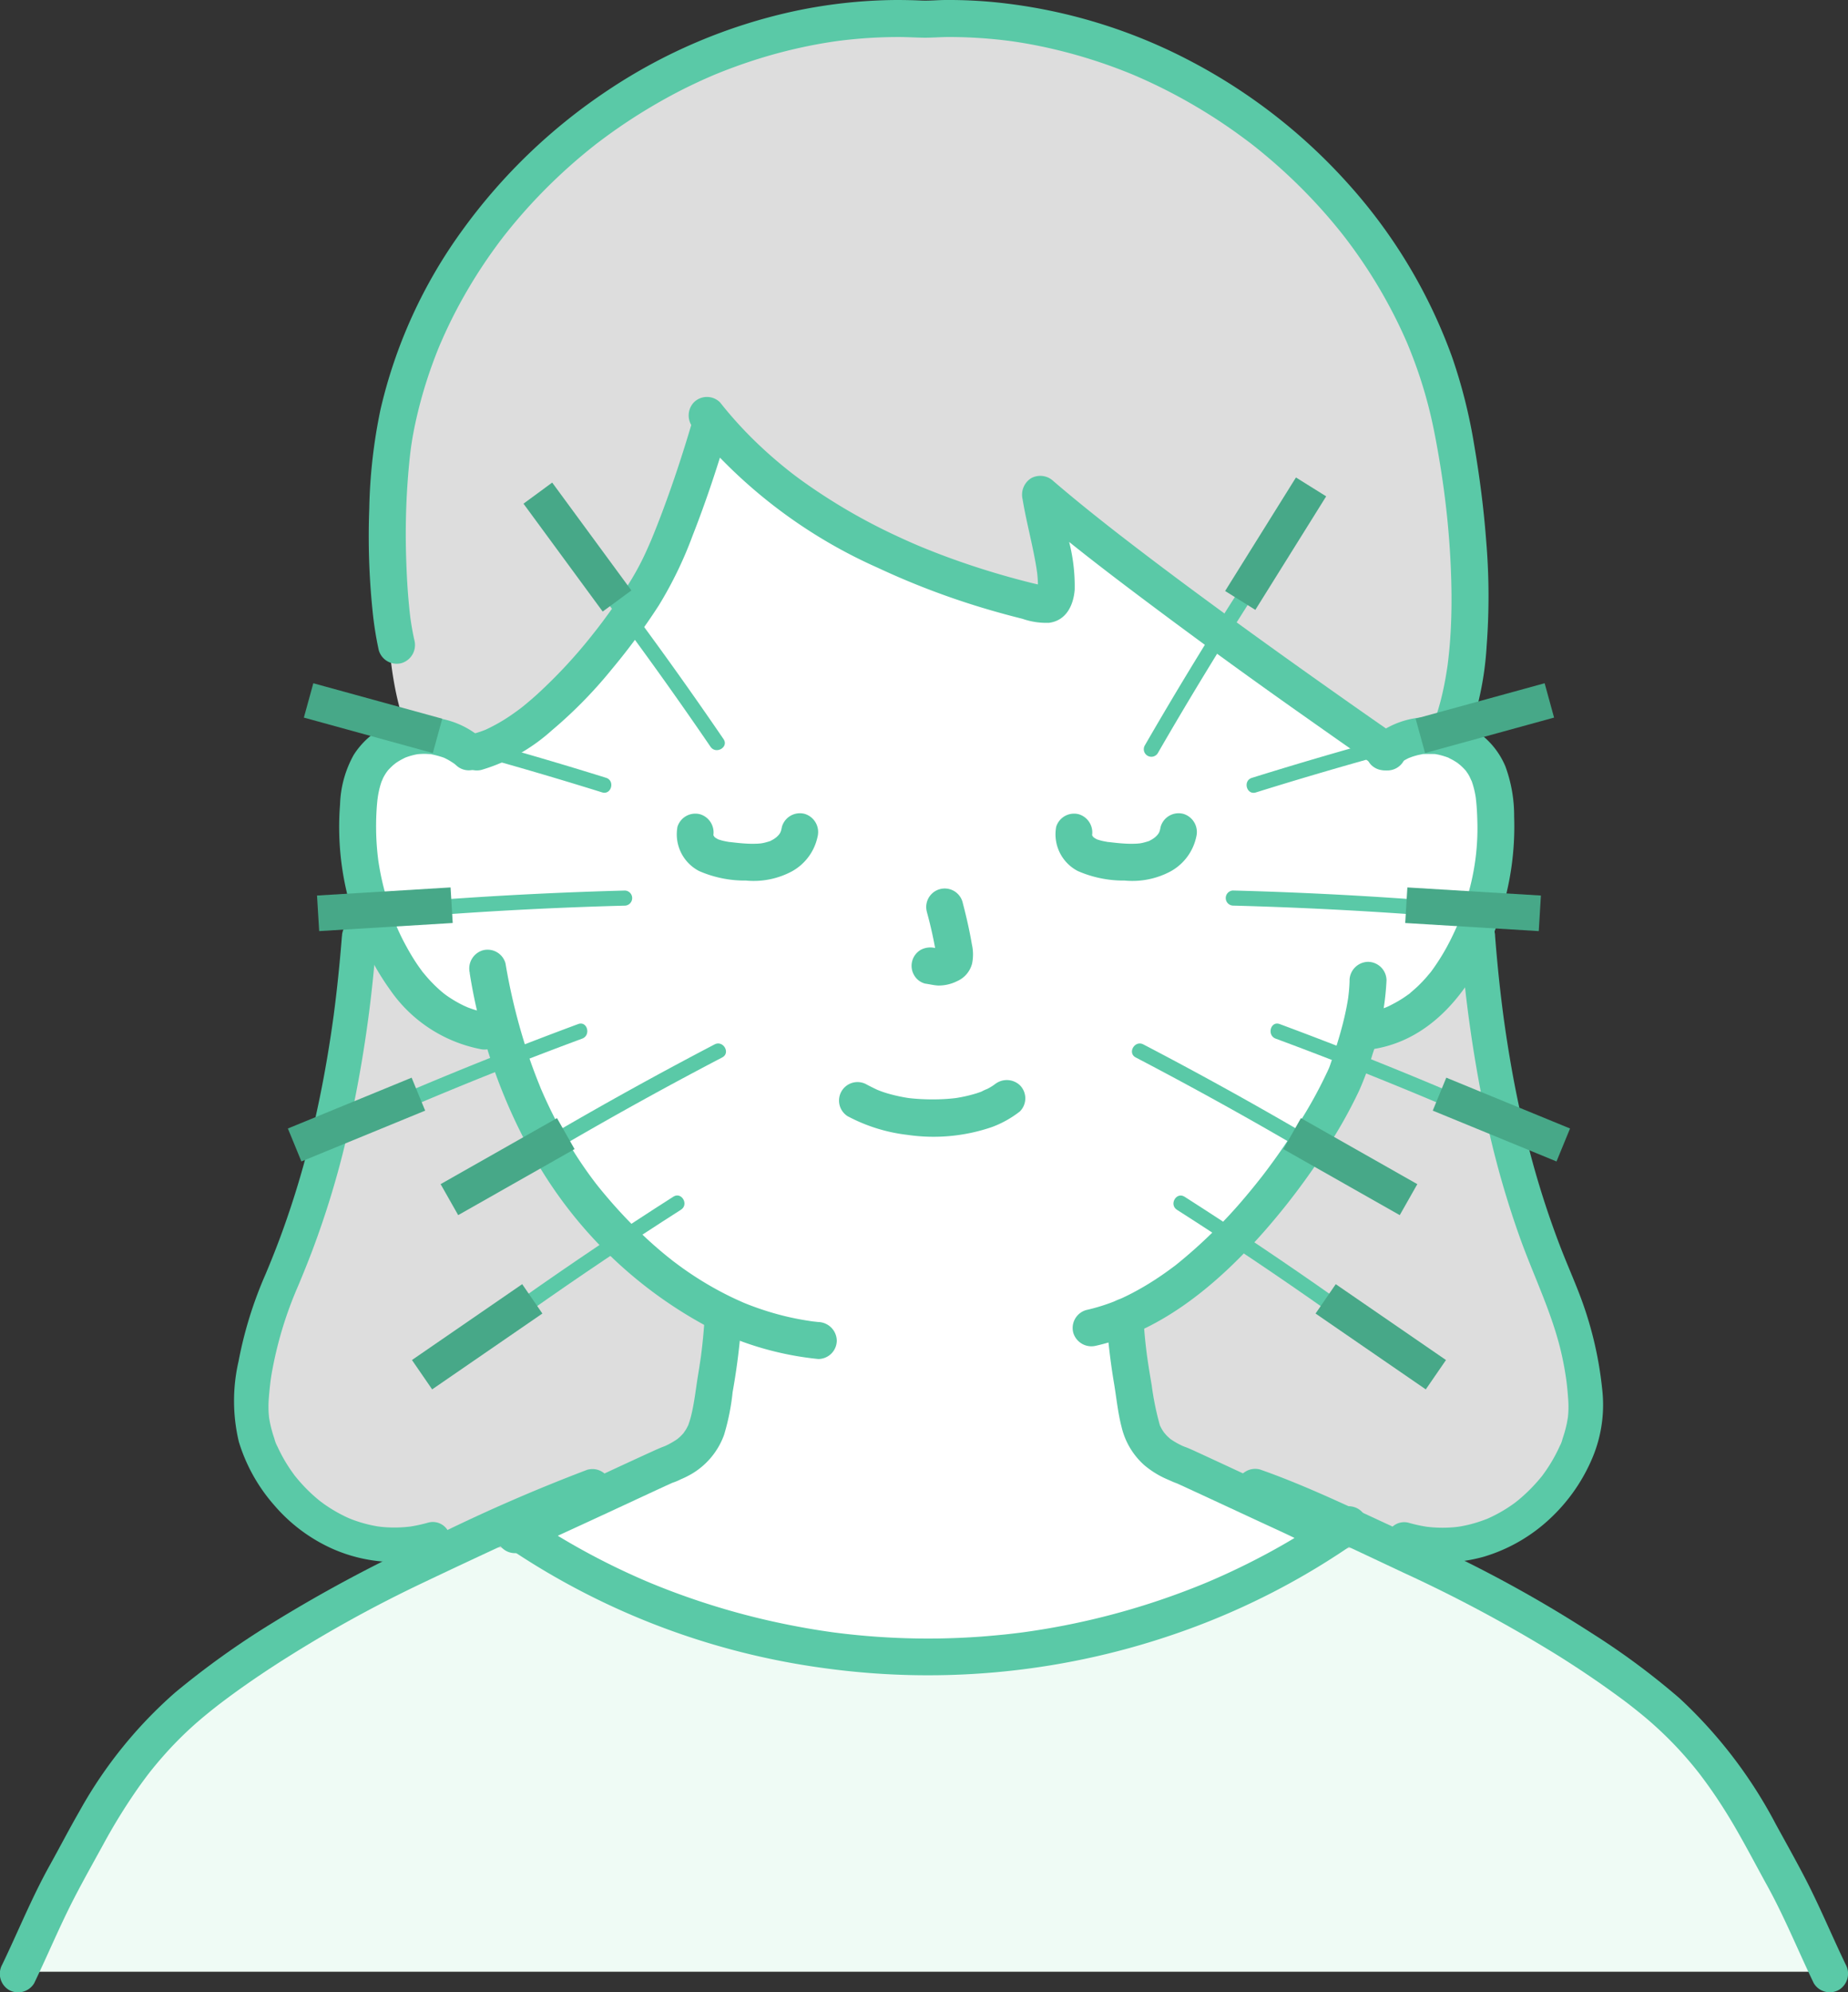
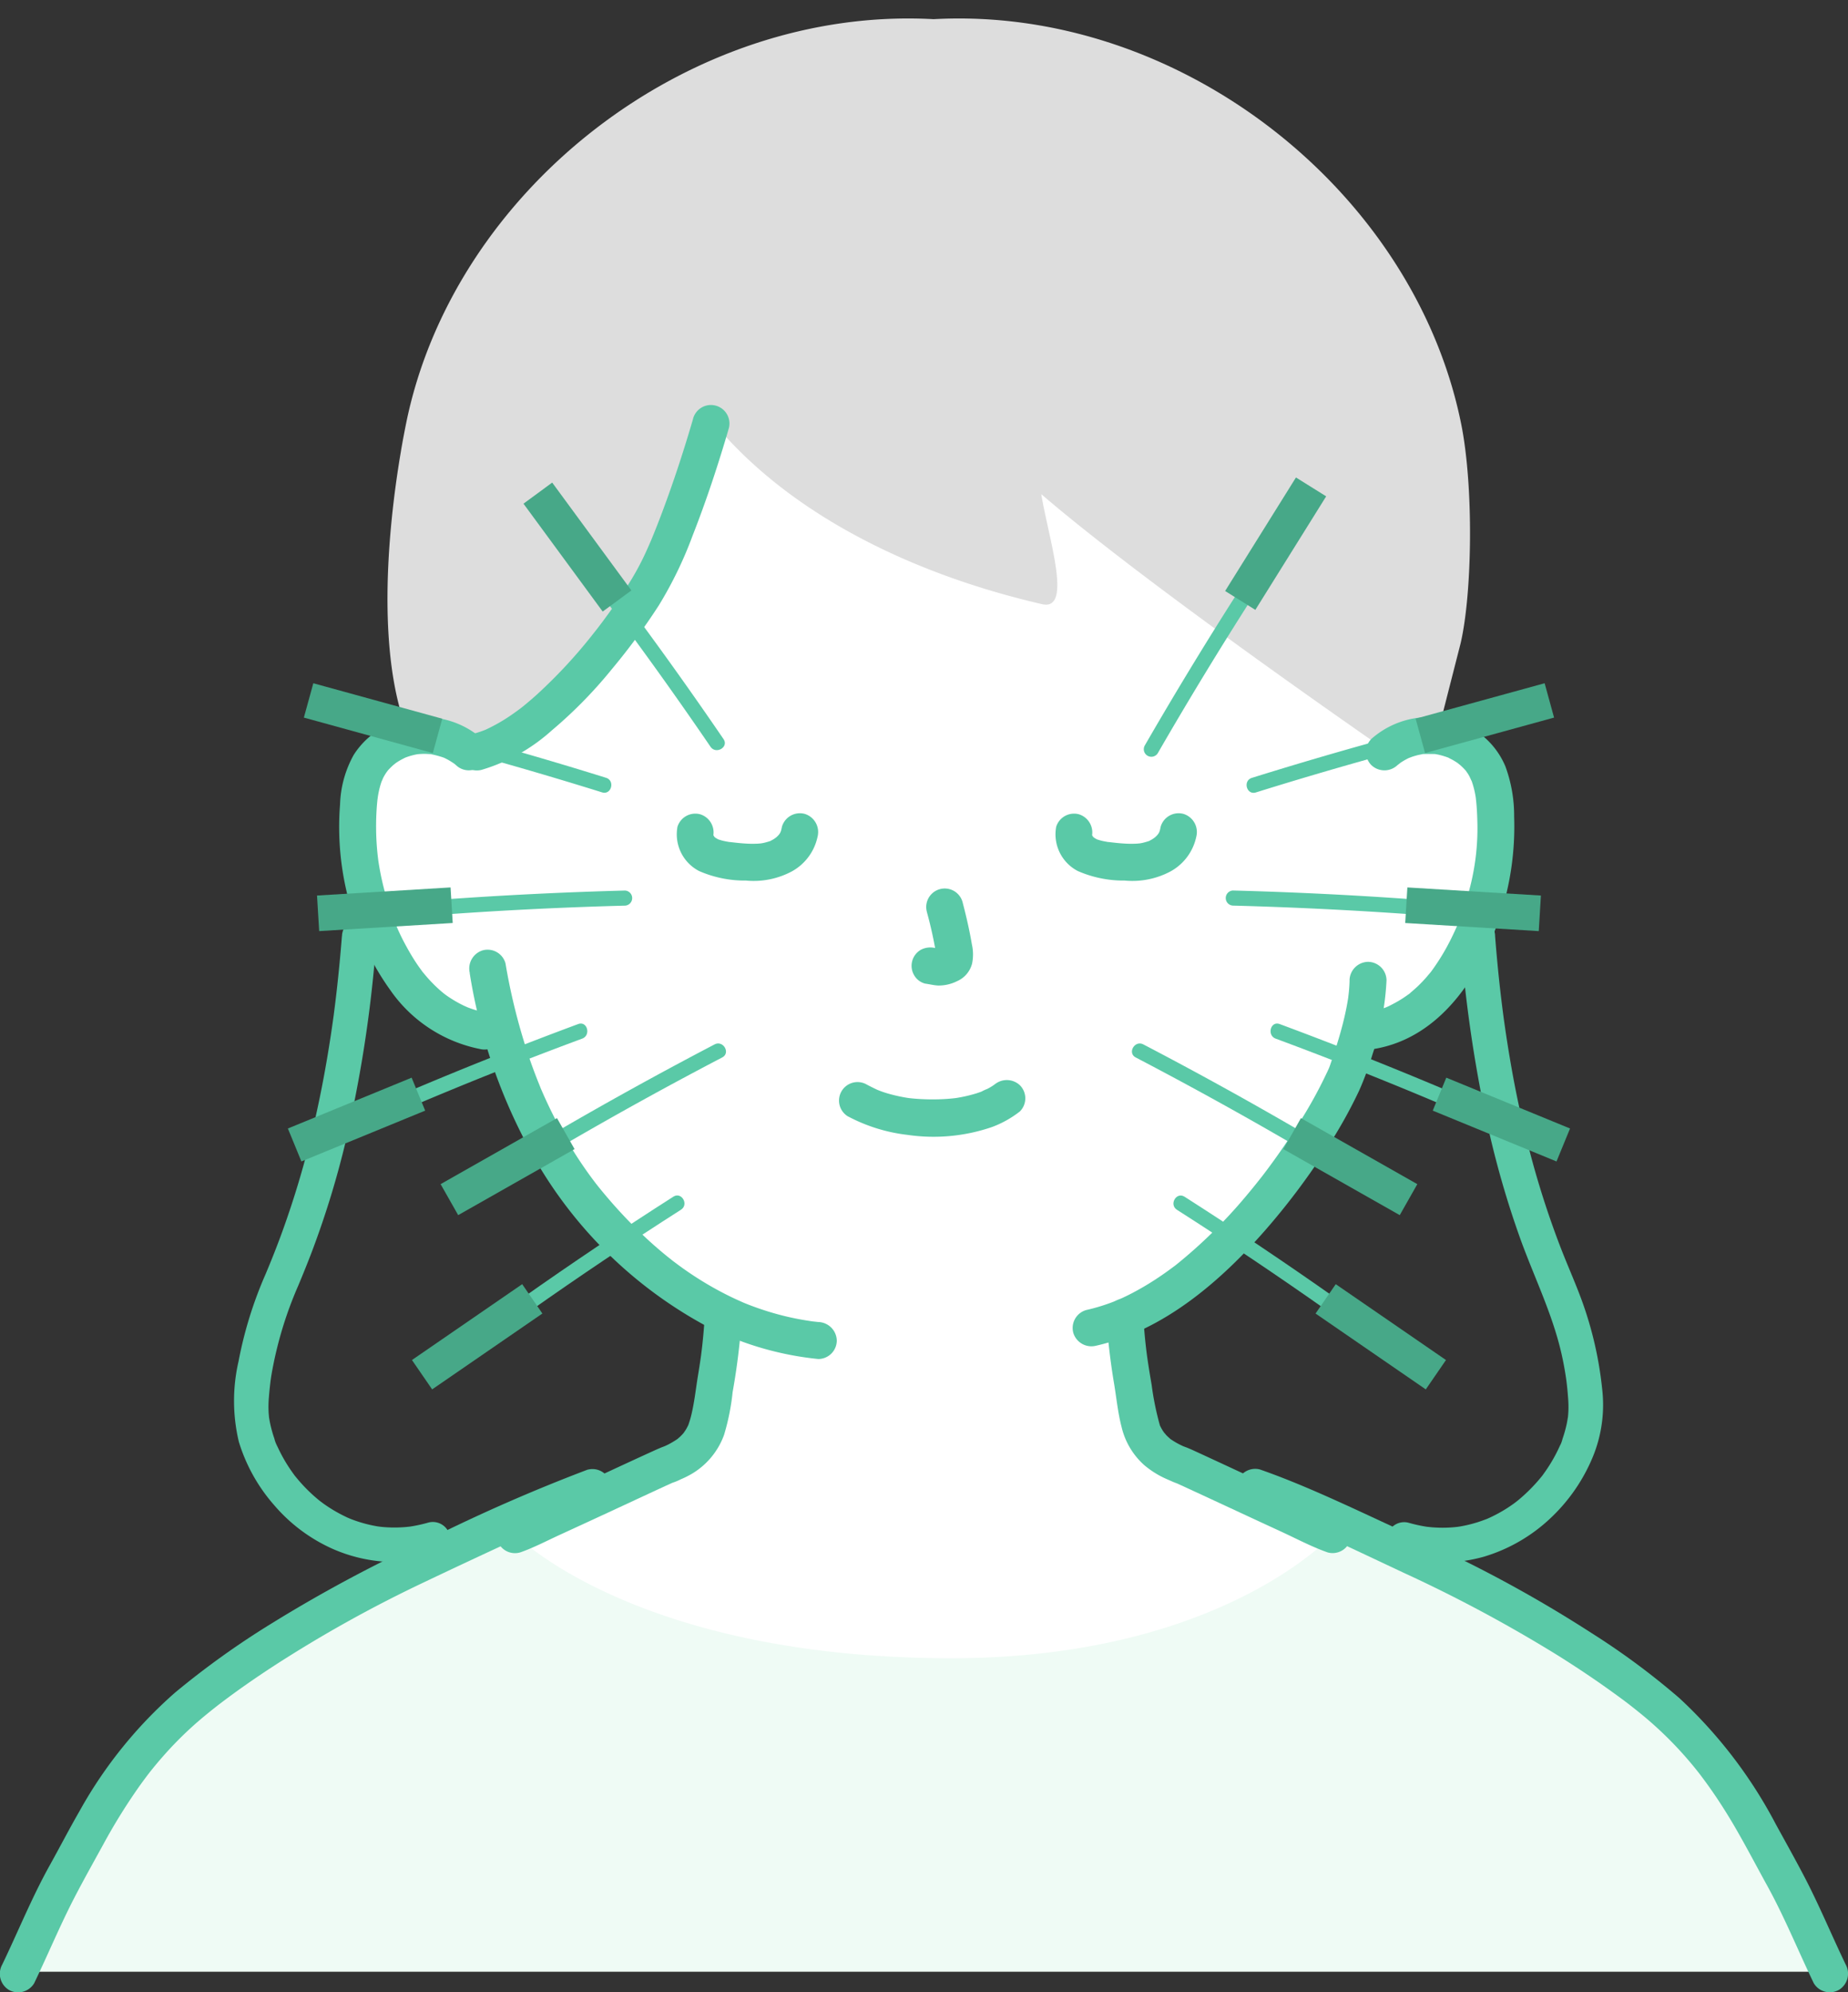
<svg xmlns="http://www.w3.org/2000/svg" id="グループ_1766" data-name="グループ 1766" width="153" height="164.901" viewBox="0 0 153 164.901">
  <rect x="0" y="0" width="153" height="164.901" fill="#333333" stroke="none" />
  <defs>
    <clipPath id="clip-path">
      <rect id="長方形_1309" data-name="長方形 1309" width="153" height="164.901" fill="none" />
    </clipPath>
  </defs>
  <g id="グループ_1765" data-name="グループ 1765" clip-path="url(#clip-path)">
    <path id="パス_1369" data-name="パス 1369" d="M6.083,399.227c1.388-2.873,2.569-5.847,4.165-8.619,1.412-2.453,4.015-8.337,9.315-13.037,2.808-2.49,9.708-7.536,20.225-12.433,1.9-.883,4.032-1.907,6.189-2.9l.1.069a60.878,60.878,0,0,0,69.48-.029l.069-.049c2.168.993,4.313,2.022,6.217,2.908,10.517,4.9,17.417,9.944,20.225,12.433,5.3,4.7,7.9,10.584,9.315,13.037,1.6,2.771,2.776,5.746,4.165,8.619" transform="translate(-3.964 -236.031)" fill="#effbf5" />
-     <path id="パス_1370" data-name="パス 1370" d="M161.213,181.836c1.229,15.753,4.705,24.39,6.486,28.637a28.916,28.916,0,0,1,2.46,9.759c.434,5.9-6.406,14.013-15.034,11.534,0,0-28.77,4.833-39.524,4.354s-40.9-4.354-40.9-4.354c-8.627,2.479-15.468-5.636-15.034-11.534a28.916,28.916,0,0,1,2.46-9.759c1.781-4.247,5.258-12.884,6.486-28.637,0,0,9.148-15.28,16.217-16.623s33.046-7.2,51.272-4.233c11.027,1.8,25.1,20.856,25.1,20.856" transform="translate(-38.87 -104.355)" fill="#ddd" />
    <path id="パス_1371" data-name="パス 1371" d="M335.661,219.7a112.664,112.664,0,0,0,2.193,15.334,77.172,77.172,0,0,0,2.8,9.777c1.138,3.138,2.63,6.146,3.378,9.415q.212.928.356,1.869c.012.078.057.392.049.329-.021-.156.019.155.023.186q.014.114.027.229.062.548.1,1.1a8.522,8.522,0,0,1,.015,1.222c-.006.091-.014.181-.022.271,0,.045-.012.091-.015.136-.013.194.05-.3.016-.11s-.065.4-.107.6a10.494,10.494,0,0,1-.349,1.246,2.44,2.44,0,0,1-.227.6s.118-.263.048-.115c-.022.045-.04.092-.061.137q-.072.16-.149.319a12.7,12.7,0,0,1-.671,1.208q-.166.265-.345.522c-.07.1-.143.2-.214.3-.193.268.089-.1-.063.086a13.877,13.877,0,0,1-1.991,2.024c-.04.033-.3.236-.152.124s-.146.107-.2.148q-.288.207-.588.4a12.091,12.091,0,0,1-1.3.718c-.1.047-.2.093-.3.138-.237.107.224-.083-.117.046-.226.085-.453.168-.684.241a10.943,10.943,0,0,1-1.484.36c-.054.009-.395.056-.206.033s-.156.015-.211.02q-.409.039-.819.046-.388.007-.777-.014-.182-.009-.363-.025c-.1-.008-.539-.062-.229-.018a12.388,12.388,0,0,1-1.626-.348,1.441,1.441,0,1,0-.766,2.779,12.745,12.745,0,0,0,6.978.028,13.77,13.77,0,0,0,5.538-3.206,14.63,14.63,0,0,0,3.5-5.089,11.325,11.325,0,0,0,.759-5.606,30.57,30.57,0,0,0-1.945-8c-.483-1.242-1.02-2.463-1.5-3.707a74.628,74.628,0,0,1-2.86-9.158q-.79-3.229-1.339-6.51-.163-.959-.308-1.921-.069-.463-.135-.926-.031-.217-.061-.434c-.01-.073-.02-.146-.03-.219.031.231-.012-.092-.017-.133q-.274-2.093-.473-4.2-.107-1.122-.194-2.245a1.441,1.441,0,0,0-2.882,0" transform="translate(-214.76 -142.215)" fill="#5ac9a7" />
    <path id="パス_1372" data-name="パス 1372" d="M64.544,219.7q-.173,2.2-.418,4.391-.116,1.025-.25,2.049c0,.032-.045.337-.023.177.019-.141-.014.1-.014.1-.02.145-.04.29-.061.435q-.075.535-.156,1.068c-.348,2.3-.771,4.593-1.284,6.864a76.453,76.453,0,0,1-2.879,9.777c-.388,1.046-.8,2.081-1.233,3.109a33.368,33.368,0,0,0-2.24,7.217,14.593,14.593,0,0,0,.025,6.664,14.228,14.228,0,0,0,2.925,5.243,13.729,13.729,0,0,0,4.882,3.635,12.852,12.852,0,0,0,8.636.588,1.441,1.441,0,0,0-.766-2.779,12.449,12.449,0,0,1-1.626.348c.326-.046-.09.005-.168.012q-.182.017-.364.027-.418.025-.837.017-.381-.007-.761-.04c-.116-.01-.231-.026-.346-.036.3.027-.006,0-.129-.023a10.952,10.952,0,0,1-1.483-.36q-.319-.1-.632-.221c-.069-.027-.138-.056-.207-.082.01,0,.237.107.089.038-.117-.055-.236-.1-.353-.16a12.032,12.032,0,0,1-1.3-.718q-.277-.176-.544-.366c-.1-.074-.2-.151-.307-.226.232.169,0,0-.092-.077a13.237,13.237,0,0,1-1.074-.984c-.324-.331-.626-.68-.917-1.04-.173-.214.129.179-.032-.043-.072-.1-.145-.2-.215-.3q-.195-.277-.376-.564a12.765,12.765,0,0,1-.671-1.208q-.066-.136-.129-.273c-.052-.113-.234-.347-.033-.068a2.484,2.484,0,0,1-.227-.6,10.422,10.422,0,0,1-.349-1.246c-.039-.182-.07-.366-.1-.55-.042-.255.03.313,0-.026-.009-.105-.02-.21-.027-.316a8.926,8.926,0,0,1,.021-1.3q.038-.471.09-.94c.02-.178.04-.355.064-.533-.026.2.033-.221.043-.287a31.883,31.883,0,0,1,2.222-7.444c.41-.979.809-1.962,1.184-2.955a75.225,75.225,0,0,0,2.8-9.191,106.784,106.784,0,0,0,2.343-14.642q.1-1.081.187-2.164a1.448,1.448,0,0,0-1.441-1.441,1.477,1.477,0,0,0-1.441,1.441" transform="translate(-36.236 -142.215)" fill="#5ac9a7" />
    <path id="パス_1373" data-name="パス 1373" d="M165.721,184.83c-.705-.241-12.266-5.649-12.506-5.736-3.653-1.318-3.511-3.669-3.97-6.294a50.76,50.76,0,0,1-.733-5.982C158,162.786,165.65,150,166.98,146.387c.2-.607.607-1.748.969-3.1.487-.086.761-.128.761-.128a9.522,9.522,0,0,0,4.427-2,14.358,14.358,0,0,0,3.713-4.874,22.592,22.592,0,0,0,2.3-11.976,7.54,7.54,0,0,0-.789-3.033,5.332,5.332,0,0,0-3.834-2.549,5.648,5.648,0,0,0-4.519,1.322s3.238-31.327-38.729-31.327c-39.462,0-37.062,31.327-37.062,31.327a5.647,5.647,0,0,0-4.519-1.322,5.332,5.332,0,0,0-3.834,2.549,7.534,7.534,0,0,0-.789,3.033,22.6,22.6,0,0,0,2.3,11.976,14.363,14.363,0,0,0,3.713,4.874,9.522,9.522,0,0,0,4.427,2l1.443.22a38.417,38.417,0,0,0,7.323,14.295,33.079,33.079,0,0,0,10.984,8.881,49.634,49.634,0,0,1-.748,6.244c-.461,2.629-.316,4.978-3.971,6.3-.242.087-11.8,5.494-12.5,5.734,0,0,9.972,10.227,36.1,10.227,22.341,0,31.57-10.226,31.57-10.226" transform="translate(-55.384 -57.813)" fill="#fff" />
    <path id="パス_1374" data-name="パス 1374" d="M93.193,40.179c.143-.833.289-1.6.431-2.3,3.927-19.258,23.324-34.545,43.665-33.428,20.341-1.117,39.738,14.17,43.665,33.428,1.064,5.194.936,14.081-.031,18.227,0,0-.974,3.815-1.948,7.628a5.6,5.6,0,0,0-4.033,1.366c-8.04-5.577-21.676-15.264-28.737-21.336.581,3.6,2.645,9.734.045,9.1C135.4,50.358,124.994,45.289,118.7,37.382c-1.326,4.668-3.517,10.976-5.126,13.733C111.3,55.015,104.7,63.791,99.151,65.1a5.647,5.647,0,0,0-4.519-1.322,5.521,5.521,0,0,0-.7.154c-2.827-6.546-1.874-17.118-.736-23.756" transform="translate(-59.995 -2.864)" fill="#ddd" />
-     <path id="パス_1375" data-name="パス 1375" d="M91.416,53c-.111-.483-.2-.97-.276-1.46-.018-.115-.034-.23-.051-.346-.041-.278,0,.081.013.1a.909.909,0,0,1-.027-.208q-.057-.459-.1-.92c-.131-1.309-.2-2.624-.242-3.94a61.064,61.064,0,0,1,.291-8.3q.026-.237.054-.473c.007-.055.069-.541.039-.316s.036-.249.044-.3q.037-.246.077-.49c.1-.593.219-1.181.353-1.766a37.386,37.386,0,0,1,1.088-3.811q.317-.922.68-1.828c.061-.151.123-.3.185-.452.085-.209-.1.235-.012.029l.1-.224q.206-.476.425-.946.825-1.772,1.82-3.458,1.011-1.716,2.182-3.331.288-.4.586-.789l.112-.147c-.188.249-.054.07-.014.018q.19-.242.381-.482.617-.769,1.267-1.509a45.076,45.076,0,0,1,5.817-5.53c.113-.09.227-.179.341-.268.177-.14-.2.148-.016.012l.2-.15q.42-.318.848-.627.805-.581,1.635-1.126Q110.9,8.859,112.677,7.9q.9-.484,1.829-.926.42-.2.845-.393.226-.1.454-.2c.1-.044.584-.25.262-.115Q117.9,5.5,119.8,4.9q1.929-.608,3.912-1.027,1.007-.213,2.023-.374.247-.039.494-.075c.063-.009.492-.067.291-.041s.056-.006.107-.013l.248-.03q.28-.033.56-.062a39.1,39.1,0,0,1,4.074-.213c.675,0,1.348.043,2.022.054.693.011,1.391-.053,2.085-.054a38.868,38.868,0,0,1,4.012.2c.332.034.663.073.994.114.071.009.3.04-.035-.006l.247.034q.279.04.556.083.986.155,1.963.358a42.775,42.775,0,0,1,7.654,2.374c.265.11.027.012-.022-.009l.229.1q.228.1.455.2.482.215.959.442.926.441,1.83.924,1.753.936,3.419,2.024.831.543,1.638,1.122.4.289.8.587l.4.3c-.27-.206.159.125.227.18q1.577,1.25,3.04,2.635,1.434,1.359,2.745,2.841.673.761,1.31,1.553.135.168.268.337c.058.073.339.44.138.175.21.278.42.555.625.837a41.485,41.485,0,0,1,4.049,6.834q.193.414.378.833.1.223.194.448c-.139-.325.066.164.1.254q.377.932.706,1.883a37.189,37.189,0,0,1,1.081,3.75c.249,1.072.45,2.157.637,3.242q.151.875.281,1.753.063.422.122.845.016.115.032.23c.031.222-.037-.283-.008-.059.023.176.046.353.068.529a69.7,69.7,0,0,1,.571,8.2c.009,1.411-.034,2.823-.152,4.229q-.042.508-.1,1.015c-.018.167-.039.334-.059.5,0,.031-.031.242-.005.045.029-.226-.018.124-.024.168-.1.666-.215,1.329-.36,1.986a19.807,19.807,0,0,1-1.073,3.447,1.534,1.534,0,0,0,1.07,1.883,1.58,1.58,0,0,0,1.883-1.069,26.08,26.08,0,0,0,1.73-7.977,54.471,54.471,0,0,0-.038-8.656c-.2-2.675-.546-5.343-1-7.986a43.615,43.615,0,0,0-1.821-7.236,43.481,43.481,0,0,0-8.519-14.252A46.485,46.485,0,0,0,155.786,5.115,44.246,44.246,0,0,0,139.568.194,39.012,39.012,0,0,0,135.429,0c-.693,0-1.395.077-2.086.044S131.954,0,131.259,0a41.826,41.826,0,0,0-8.542.956,44.819,44.819,0,0,0-15.261,6.5A46.931,46.931,0,0,0,95.373,19.071a40.828,40.828,0,0,0-6.778,14.881,43.984,43.984,0,0,0-.918,8.155,60.2,60.2,0,0,0,.262,8.339,28.644,28.644,0,0,0,.525,3.37,1.544,1.544,0,0,0,1.883,1.069A1.565,1.565,0,0,0,91.416,53" transform="translate(-57.105 0)" fill="#5ac9a7" />
    <path id="パス_1376" data-name="パス 1376" d="M128.3,97.452c-.758,2.6-1.6,5.174-2.551,7.709q-.341.91-.706,1.812-.084.206-.169.412l-.072.174c.021-.049.123-.287.01-.026s-.234.54-.356.808a21.907,21.907,0,0,1-1.236,2.363c-.459.753-.948,1.487-1.455,2.208q-.429.61-.874,1.209c-.156.21-.315.418-.474.626.187-.245,0,0-.077.1l-.288.365a41.768,41.768,0,0,1-4.724,5.09q-.352.316-.714.619-.178.149-.36.3c-.09.072-.415.321-.142.115-.486.366-.98.719-1.5,1.039a14.108,14.108,0,0,1-1.448.779c-.326.153.256-.092-.083.036-.118.045-.237.091-.356.133q-.37.128-.751.22a1.545,1.545,0,0,0-1.069,1.883,1.563,1.563,0,0,0,1.883,1.07,15.061,15.061,0,0,0,5.808-3.257,37.452,37.452,0,0,0,4.983-5.079,53.566,53.566,0,0,0,3.886-5.275,32.776,32.776,0,0,0,2.794-5.763c1.139-2.9,2.118-5.863,2.99-8.851a1.532,1.532,0,1,0-2.953-.814" transform="translate(-70.922 -62.776)" fill="#5ac9a7" />
-     <path id="パス_1377" data-name="パス 1377" d="M164.064,96.9a41.8,41.8,0,0,0,15.221,11.526A64.413,64.413,0,0,0,188.833,112q1.214.349,2.44.654a6.021,6.021,0,0,0,2.21.333c1.413-.19,2.009-1.437,2.116-2.722a14.753,14.753,0,0,0-.491-4.1c-.291-1.41-.641-2.81-.874-4.232l-2.559,1.49c3.466,2.977,7.114,5.745,10.773,8.478q6.056,4.523,12.241,8.872Q217.7,122.9,220.722,125a1.54,1.54,0,0,0,2.095-.549,1.57,1.57,0,0,0-.549-2.095q-5.642-3.914-11.215-7.926-3.086-2.225-6.143-4.49-1.494-1.109-2.978-2.233-.72-.546-1.436-1.095l-.352-.27-.244-.188-.191-.148-.391-.3c-1.855-1.444-3.694-2.912-5.477-4.444a1.574,1.574,0,0,0-1.856-.239,1.616,1.616,0,0,0-.7,1.729c.193,1.178.47,2.341.721,3.507.13.6.256,1.2.363,1.81q.037.209.07.418c.009.054.068.518.04.25s.02.179.025.231c.014.137.026.274.035.411a6.482,6.482,0,0,1,.014.664,1.091,1.091,0,0,0-.02.294c0-.012.081-.414.027-.2-.013.051-.02.1-.032.156-.018.072-.13.36,0,.066s-.011-.032-.032.025c-.056.149.261-.311.148-.2-.049.049-.153.131.067-.043s.121-.1.057-.057c-.141.086.413-.152.21-.094s.471-.016.144-.027c-.219-.007.443.106.094.01-.393-.108-.8-.188-1.193-.287q-1.156-.288-2.3-.616-2.284-.654-4.517-1.47-1.108-.406-2.2-.854c-.072-.03-.481-.2-.226-.093q-.262-.111-.523-.224-.585-.255-1.164-.523a48.363,48.363,0,0,1-7.929-4.577q-.5-.356-.981-.727c-.043-.032-.228-.18-.011-.008l-.265-.209q-.237-.189-.471-.38-.956-.784-1.859-1.631a33.253,33.253,0,0,1-3.341-3.634,1.534,1.534,0,0,0-2.165,0,1.577,1.577,0,0,0,0,2.165" transform="translate(-106.624 -61.438)" fill="#5ac9a7" />
    <path id="パス_1378" data-name="パス 1378" d="M324.794,174.308c.031-.027.379-.289.111-.1.112-.079.225-.155.342-.226a5.193,5.193,0,0,1,.61-.318c-.305.133.119-.035.152-.046q.2-.066.4-.118c.136-.035.273-.06.41-.089.323-.069-.211-.006.149-.017.282-.009.56-.007.842,0,.432,0-.166-.044.077,0,.109.021.217.038.325.062a6.736,6.736,0,0,1,.757.229c.385.136-.154-.1.055.026.13.077.272.137.4.213q.168.1.329.207c.046.032.361.3.1.07.16.14.317.28.462.435.086.092.169.186.246.285-.224-.283.02.048.05.1.044.07.086.141.126.213.029.053.253.563.163.321a7.435,7.435,0,0,1,.387,1.6c-.044-.324.014.165.016.187.01.1.019.2.027.3q.044.544.059,1.088a19.653,19.653,0,0,1-.926,6.824q-.252.825-.566,1.63c-.038.1-.078.195-.116.292-.19.475.119-.253-.091.214-.129.288-.26.575-.4.858a18.119,18.119,0,0,1-1.695,2.821c-.277.376.19-.212-.114.143-.125.146-.246.295-.373.438q-.288.323-.6.626c-.227.221-.471.42-.706.631-.2.181.28-.191-.086.066-.156.11-.311.221-.471.325q-.362.235-.744.439-.191.1-.387.2c-.087.042-.175.082-.263.121q.215-.089-.036.012a9.8,9.8,0,0,1-1.821.491,1.537,1.537,0,0,0-1.07,1.883,1.576,1.576,0,0,0,1.883,1.069c5.546-.9,8.88-6.115,10.488-11.066a23.823,23.823,0,0,0,1.148-8.167,11.827,11.827,0,0,0-.725-4.164,6.572,6.572,0,0,0-2.531-3,7.205,7.205,0,0,0-8.566.731,1.54,1.54,0,0,0,0,2.165,1.568,1.568,0,0,0,2.165,0" transform="translate(-209.084 -110.986)" fill="#5ac9a7" />
    <path id="パス_1379" data-name="パス 1379" d="M277.828,230.029c-.012.438-.045.872-.1,1.307-.036.31-.014.1,0,.032-.015.1-.03.195-.046.292q-.065.4-.147.8c-.171.833-.388,1.657-.632,2.471-.181.6-.379,1.2-.579,1.792-.055.165-.109.33-.171.492-.021.055-.044.11-.066.165-.113.287.172-.39.043-.1a37.67,37.67,0,0,1-2.544,4.656q-.955,1.52-2.007,2.976-.262.363-.53.722-.144.193-.29.385l-.163.214c-.189.248.185-.234-.026.033-.41.521-.824,1.038-1.251,1.544a41.464,41.464,0,0,1-5.914,5.812c-.058.046-.231.172.042-.032l-.27.2q-.225.168-.453.332-.453.325-.92.631a22.866,22.866,0,0,1-1.986,1.168q-.478.249-.969.472l-.2.087c-.338.153.316-.126-.027.013-.164.066-.328.132-.494.194a15.952,15.952,0,0,1-2.106.631,1.544,1.544,0,0,0-1.07,1.883,1.566,1.566,0,0,0,1.884,1.07c5.6-1.265,10.294-5.325,13.984-9.532a57.44,57.44,0,0,0,4.951-6.553,39.444,39.444,0,0,0,2.847-5.028,25.2,25.2,0,0,0,1.108-3.009,22.745,22.745,0,0,0,1.159-6.12,1.545,1.545,0,0,0-1.531-1.531,1.562,1.562,0,0,0-1.531,1.531" transform="translate(-166.092 -148.889)" fill="#5ac9a7" />
    <path id="パス_1380" data-name="パス 1380" d="M92.433,172.166a7.242,7.242,0,0,0-7.824-1.134A6.625,6.625,0,0,0,81.8,173.49a8.97,8.97,0,0,0-1.131,4.1,23.551,23.551,0,0,0,.795,8.2,21.609,21.609,0,0,0,3.349,7.148,11.861,11.861,0,0,0,7.431,4.894,1.571,1.571,0,0,0,1.884-1.07,1.55,1.55,0,0,0-1.07-1.883,9.056,9.056,0,0,1-1.549-.39c-.137-.048-.273-.1-.407-.154.292.119-.144-.07-.164-.079q-.391-.187-.764-.407t-.722-.468c.02.014-.352-.266-.187-.136s-.2-.172-.183-.154a11.783,11.783,0,0,1-1.232-1.225c-.094-.108-.185-.221-.278-.33-.3-.355.163.232-.114-.143-.141-.192-.281-.386-.415-.584-.319-.473-.612-.963-.884-1.465a17.729,17.729,0,0,1-1.325-3.02,22.741,22.741,0,0,1-.9-3.479c-.045-.256-.086-.513-.121-.77.041.307-.022-.2-.023-.211q-.026-.233-.047-.465-.084-.93-.09-1.865-.005-.857.056-1.711.028-.379.071-.756c-.038.324.026-.164.03-.187.025-.148.054-.3.086-.442a6.66,6.66,0,0,1,.254-.864c-.1.275.084-.173.091-.186.043-.082.087-.162.134-.241.064-.107.134-.208.2-.311-.2.294.031-.034.073-.081a6.687,6.687,0,0,1,.547-.528c-.257.231.053-.037.1-.069q.214-.146.441-.271c.076-.042.156-.078.231-.121q.24-.109-.008-.007.122-.05.246-.093a5.518,5.518,0,0,1,.828-.223c.079-.015.367-.035.068-.013.187-.014.373-.026.561-.025.141,0,.28.011.421.018.438.023-.281-.068.149.017a7.871,7.871,0,0,1,.944.252c.277.092.082.028.021,0a5.114,5.114,0,0,1,.492.249c.119.068.231.146.348.217q.214.155.018,0,.105.085.206.175a1.531,1.531,0,0,0,2.165-2.165" transform="translate(-52.515 -111.01)" fill="#5ac9a7" />
    <path id="パス_1381" data-name="パス 1381" d="M111.565,227.578a45.341,45.341,0,0,0,5.663,15.831A36.14,36.14,0,0,0,130.9,256.642a26.03,26.03,0,0,0,9.524,2.866,1.536,1.536,0,0,0,1.531-1.531,1.573,1.573,0,0,0-1.531-1.531c-.172-.017-.344-.037-.516-.056-.068-.008-.3-.04.022,0l-.256-.037q-.511-.076-1.018-.176-.98-.192-1.941-.469-.993-.286-1.959-.657c-.141-.054-.282-.11-.422-.167l-.24-.1c.053.022.273.12.007,0-.318-.142-.636-.285-.949-.438a27.723,27.723,0,0,1-3.62-2.122q-.422-.291-.833-.6c-.147-.109-.294-.22-.44-.332.229.176-.236-.19-.29-.233q-.851-.686-1.656-1.427a39.651,39.651,0,0,1-3.207-3.322q-.377-.437-.742-.885-.2-.244-.392-.492c.041.053.139.184-.046-.061l-.187-.248q-.73-.98-1.389-2.01a36.92,36.92,0,0,1-2.232-4.022q-.227-.476-.442-.958c-.075-.169-.149-.339-.222-.509-.021-.049-.111-.272-.007-.016l-.1-.254q-.407-1-.762-2.01a50.239,50.239,0,0,1-2.06-8.093,1.538,1.538,0,0,0-1.883-1.069,1.574,1.574,0,0,0-1.07,1.883" transform="translate(-72.676 -147.026)" fill="#5ac9a7" />
    <path id="パス_1382" data-name="パス 1382" d="M48.671,348.985a143.64,143.64,0,0,0-13.379,5.867,119.348,119.348,0,0,0-12.854,6.9,69.294,69.294,0,0,0-7.943,5.693,36.774,36.774,0,0,0-7.92,9.826c-.848,1.471-1.627,2.981-2.453,4.464-1.481,2.658-2.62,5.486-3.938,8.223a1.565,1.565,0,0,0,.549,2.095,1.551,1.551,0,0,0,2.095-.549c1.154-2.4,2.17-4.858,3.4-7.219.745-1.432,1.54-2.847,2.317-4.263a48.227,48.227,0,0,1,3-4.836q.236-.33.478-.655.123-.165.248-.329c-.2.259.085-.107.1-.13q.576-.73,1.193-1.427a29.953,29.953,0,0,1,2.554-2.563c.385-.341.778-.671,1.178-.995.237-.192.477-.382.718-.57.082-.064.3-.264-.052.039.063-.054.133-.1.2-.153q.242-.185.487-.368c1.335-1,2.709-1.944,4.106-2.852a107.591,107.591,0,0,1,12.418-6.9q3.619-1.722,7.26-3.4c1.225-.562,2.455-1.115,3.7-1.639-.289.122.151-.062.17-.07l.53-.218q.455-.185.912-.364.869-.339,1.749-.648a1.532,1.532,0,0,0-.814-2.953" transform="translate(0 -227.354)" fill="#5ac9a7" />
    <path id="パス_1383" data-name="パス 1383" d="M295.019,351.946c1.076.377,2.138.793,3.19,1.231.019.008.458.192.17.07l.4.172.679.294q.9.391,1.785.8c2.192.993,4.363,2.033,6.543,3.054A117.942,117.942,0,0,1,320.52,364.4c1.536.965,3.046,1.972,4.516,3.035q.414.3.823.6.21.157.419.316l.2.154c.216.164-.307-.241.014.012.455.357.908.719,1.35,1.093a31,31,0,0,1,4.293,4.462c.018.023.3.388.1.13.084.109.167.219.249.329q.242.325.478.655.454.636.883,1.29.814,1.241,1.547,2.533c.833,1.457,1.612,2.945,2.422,4.414,1.443,2.616,2.564,5.392,3.859,8.081a1.539,1.539,0,0,0,2.095.549,1.571,1.571,0,0,0,.549-2.095c-1.178-2.445-2.211-4.959-3.474-7.363-.741-1.412-1.521-2.81-2.29-4.207a38.758,38.758,0,0,0-8-10.471,60.889,60.889,0,0,0-7.256-5.377,107.645,107.645,0,0,0-12.418-6.9q-3.687-1.755-7.4-3.465c-2.509-1.149-5.043-2.273-7.65-3.185a1.541,1.541,0,0,0-1.884,1.07,1.569,1.569,0,0,0,1.07,1.883" transform="translate(-191.509 -227.363)" fill="#5ac9a7" />
    <path id="パス_1384" data-name="パス 1384" d="M135.262,309.579q-.074,1.309-.221,2.612-.037.317-.077.633c-.04.317-.018.136-.008.067-.015.106-.029.211-.045.316q-.1.68-.211,1.358c-.186,1.122-.3,2.276-.58,3.38-.06.238-.133.47-.214.7-.121.348.117-.223,0,.012-.069.136-.135.273-.214.4-.055.092-.13.178-.178.272-.086.172.2-.226.067-.084-.044.047-.083.1-.126.147q-.134.149-.282.285c-.051.047-.109.088-.156.138-.13.137.3-.2.01-.007a7.11,7.11,0,0,1-.766.462q-.117.06-.235.114c-.037.017-.3.126-.131.06s-.2.07-.23.084c-.2.082-.4.17-.6.261-2.91,1.323-5.8,2.69-8.705,4.026q-1.176.541-2.354,1.076c-.256.115-.511.231-.769.343-.176.077-.475.227.088-.035a1.539,1.539,0,0,1-.15.059,1.532,1.532,0,1,0,.814,2.953c1.126-.394,2.213-.969,3.3-1.466q2.639-1.21,5.271-2.435c1.309-.607,2.617-1.218,3.929-1.819a3.409,3.409,0,0,0,.341-.154c.006,0-.334.138-.332.14a4.439,4.439,0,0,0,.771-.311,7.46,7.46,0,0,0,1.028-.523,6.2,6.2,0,0,0,2.557-3.146,18.91,18.91,0,0,0,.713-3.553,56.125,56.125,0,0,0,.769-6.372,1.541,1.541,0,0,0-1.531-1.531,1.566,1.566,0,0,0-1.531,1.531" transform="translate(-76.911 -200.725)" fill="#5ac9a7" />
    <path id="パス_1385" data-name="パス 1385" d="M262.906,310.009a54.361,54.361,0,0,0,.649,5.569c.193,1.177.314,2.4.616,3.551a6.1,6.1,0,0,0,1.869,3.137,7.534,7.534,0,0,0,1.922,1.185c.1.042,1.339.6.439.171.047.023.1.043.144.064,2.931,1.342,5.848,2.713,8.776,4.06,1.287.592,2.578,1.283,3.918,1.752a1.541,1.541,0,0,0,1.883-1.07,1.569,1.569,0,0,0-1.069-1.883c-.03-.01-.09-.049-.119-.046-.148.016.329.141.25.106l-.114-.049q-.314-.138-.628-.278-.98-.44-1.956-.891-2.56-1.175-5.114-2.363c-1.312-.608-2.623-1.22-3.937-1.824-.141-.064-.281-.13-.422-.193s-.3-.132-.45-.192c-.052-.02-.1-.037-.155-.057s-.279-.112-.028-.005c-.083-.035-.164-.073-.245-.111a6.262,6.262,0,0,1-.848-.483,1.138,1.138,0,0,1-.181-.13c.024.026.256.223.059.038-.112-.1-.226-.2-.331-.316-.045-.047-.173-.253-.223-.256.094.007.18.26.07.082-.032-.053-.069-.1-.1-.155q-.1-.155-.182-.319c-.028-.054-.053-.109-.08-.163-.123-.241.087.251.03.073a23.668,23.668,0,0,1-.692-3.377c-.081-.478-.163-.956-.238-1.436q-.056-.359-.108-.718c-.015-.106-.03-.211-.045-.317.029.212-.009-.07-.019-.147q-.19-1.5-.278-3.008a1.531,1.531,0,1,0-3.062,0" transform="translate(-171.309 -201.005)" fill="#5ac9a7" />
    <path id="パス_1386" data-name="パス 1386" d="M200.207,259.609a13.908,13.908,0,0,0,4.906,1.517,14.9,14.9,0,0,0,7-.654,8.658,8.658,0,0,0,2.3-1.289,1.534,1.534,0,0,0,0-2.165,1.579,1.579,0,0,0-2.166,0c.5-.394.053-.047-.08.038-.149.1-.3.185-.46.267a3.416,3.416,0,0,0-.5.236q.352-.147.125-.055l-.17.064q-.181.066-.365.125a11.982,11.982,0,0,1-1.668.381q-.264.039.014,0l-.274.031q-.288.029-.577.048c-.395.025-.79.036-1.186.034s-.78-.015-1.169-.042q-.284-.019-.566-.049l-.269-.031q.284.039.021,0a13.516,13.516,0,0,1-1.635-.362q-.348-.1-.688-.232c-.077-.029-.152-.061-.228-.09-.258-.1.375.172.019.006-.287-.134-.569-.275-.85-.423a1.531,1.531,0,0,0-1.545,2.644" transform="translate(-129.973 -167.194)" fill="#5ac9a7" />
    <path id="パス_1387" data-name="パス 1387" d="M217.9,212.924a34.209,34.209,0,0,1,.806,3.685q-.027-.2-.055-.407a2.239,2.239,0,0,1,.014.509l.055-.407a1.236,1.236,0,0,1-.056.229l.154-.366a.911.911,0,0,1-.08.147l.239-.31a.774.774,0,0,1-.121.118l.31-.239a2.388,2.388,0,0,1-.292.155l.366-.155a2.116,2.116,0,0,1-.492.144l.407-.055a1.953,1.953,0,0,1-.462,0l.407.055c-.174-.024-.345-.067-.519-.09a1.691,1.691,0,0,0-1.18.154,1.531,1.531,0,0,0-.549,2.095,1.466,1.466,0,0,0,.915.7c.364.049.718.143,1.089.159a3.416,3.416,0,0,0,1.564-.366,2.179,2.179,0,0,0,1.231-1.446,3.772,3.772,0,0,0-.017-1.6c-.2-1.187-.475-2.364-.78-3.529a1.532,1.532,0,0,0-2.953.814" transform="translate(-141.171 -137.475)" fill="#5ac9a7" />
    <path id="パス_1388" data-name="パス 1388" d="M160.9,194.377a3.422,3.422,0,0,0,1.795,3.632,9.463,9.463,0,0,0,3.893.79,6.7,6.7,0,0,0,3.809-.772,4.287,4.287,0,0,0,2.109-2.866,1.571,1.571,0,0,0-1.07-1.883,1.549,1.549,0,0,0-1.883,1.07,4.106,4.106,0,0,1-.117.479c.082-.293.022-.066-.029.021-.016.028-.155.257-.052.1s-.05.054-.078.084c-.057.061-.116.119-.178.176s-.285.183-.035.037c-.073.043-.141.094-.213.138s-.148.082-.223.123c-.141.077-.11.042.018,0a5.934,5.934,0,0,1-.627.18c-.027.006-.315.055-.191.038s-.167.012-.194.014c-.241.016-.483.018-.724.013-.432-.011-.862-.051-1.291-.1-.127-.014-.254-.031-.38-.042-.25-.023.213.042-.034,0-.194-.036-.388-.067-.579-.116-.119-.031-.234-.069-.35-.106.15.047.061.033-.036-.02-.081-.045-.159-.094-.238-.142.12.072.113.09,0-.011s-.1-.112-.016.009c-.024-.035-.193-.345-.109-.157.1.226-.084-.234,0,.022q.01.15,0,.016,0-.172-.029.09a1.572,1.572,0,0,0-1.07-1.884,1.549,1.549,0,0,0-1.883,1.07" transform="translate(-104.816 -125.916)" fill="#5ac9a7" />
    <path id="パス_1389" data-name="パス 1389" d="M250.9,194.377a3.422,3.422,0,0,0,1.795,3.632,9.463,9.463,0,0,0,3.893.79,6.7,6.7,0,0,0,3.809-.772,4.287,4.287,0,0,0,2.109-2.866,1.571,1.571,0,0,0-1.07-1.883,1.549,1.549,0,0,0-1.883,1.07,4.112,4.112,0,0,1-.117.479c.082-.293.022-.066-.029.021-.016.028-.155.257-.052.1s-.05.054-.078.084c-.057.061-.116.119-.178.176s-.285.183-.035.037c-.073.043-.141.094-.213.138s-.148.082-.223.123c-.141.077-.11.042.018,0a5.933,5.933,0,0,1-.627.18c-.027.006-.315.055-.191.038s-.167.012-.194.014c-.241.016-.483.018-.724.013-.432-.011-.862-.051-1.291-.1-.127-.014-.254-.031-.38-.042-.25-.023.213.042-.034,0-.194-.036-.388-.067-.579-.116-.119-.031-.234-.069-.35-.106.15.047.061.033-.036-.02-.081-.045-.159-.094-.238-.142.12.072.113.09,0-.011s-.1-.112-.016.009c-.024-.035-.193-.345-.109-.157.1.226-.084-.234,0,.022q.01.15,0,.016,0-.172-.029.09a1.572,1.572,0,0,0-1.07-1.884,1.549,1.549,0,0,0-1.883,1.07" transform="translate(-163.461 -125.916)" fill="#5ac9a7" />
    <path id="パス_1390" data-name="パス 1390" d="M311.182,172.8q-7.3,1.914-14.5,4.162c-.766.239-.439,1.447.332,1.206q7.2-2.247,14.5-4.162a.626.626,0,0,0-.332-1.206" transform="translate(-193.036 -112.58)" fill="#5ac9a7" />
    <rect id="長方形_1297" data-name="長方形 1297" width="11.076" height="2.949" transform="translate(117.203 59.483) rotate(-15.358)" fill="#47a888" />
    <path id="パス_1391" data-name="パス 1391" d="M279.7,139.616q-4.067,6.353-7.839,12.887a.626.626,0,0,0,1.08.631q3.771-6.533,7.839-12.887c.435-.68-.647-1.308-1.08-.631" transform="translate(-177.091 -90.785)" fill="#5ac9a7" />
    <rect id="長方形_1298" data-name="長方形 1298" width="11.076" height="2.949" transform="translate(101.431 48.916) rotate(-58.033)" fill="#47a888" />
    <path id="パス_1392" data-name="パス 1392" d="M306.917,212.3q-7.524-.544-15.066-.741a.626.626,0,0,0,0,1.25q7.541.2,15.066.741c.8.058.8-1.193,0-1.25" transform="translate(-189.778 -137.854)" fill="#5ac9a7" />
    <rect id="長方形_1299" data-name="長方形 1299" width="2.949" height="11.076" transform="translate(116.341 76.394) rotate(-86.526)" fill="#47a888" />
    <path id="パス_1393" data-name="パス 1393" d="M292.3,292.525q-6.165-4.346-12.524-8.407c-.68-.434-1.308.647-.631,1.08q6.358,4.059,12.524,8.407c.659.465,1.285-.619.631-1.08" transform="translate(-181.703 -185.067)" fill="#5ac9a7" />
    <rect id="長方形_1300" data-name="長方形 1300" width="2.949" height="11.077" transform="translate(108.918 108.718) rotate(-55.473)" fill="#47a888" />
    <path id="パス_1394" data-name="パス 1394" d="M283.144,255.265q-6.518-3.8-13.205-7.291c-.712-.372-1.345.706-.631,1.08q6.686,3.494,13.205,7.291a.626.626,0,0,0,.631-1.08" transform="translate(-175.278 -161.531)" fill="#5ac9a7" />
    <rect id="長方形_1301" data-name="長方形 1301" width="2.949" height="11.077" transform="translate(106.253 95.11) rotate(-60.443)" fill="#47a888" />
    <path id="パス_1395" data-name="パス 1395" d="M316.863,248.841q-7.019-2.977-14.168-5.632c-.755-.28-1.081.928-.332,1.206q7,2.595,13.869,5.506a.648.648,0,0,0,.856-.224.629.629,0,0,0-.224-.855" transform="translate(-196.745 -158.449)" fill="#5ac9a7" />
    <rect id="長方形_1302" data-name="長方形 1302" width="2.949" height="11.076" transform="translate(118.621 91.924) rotate(-67.68)" fill="#47a888" />
    <path id="パス_1396" data-name="パス 1396" d="M100.617,174q7.3,1.914,14.5,4.162c.77.24,1.1-.966.332-1.206q-7.2-2.247-14.5-4.162a.626.626,0,0,0-.332,1.206" transform="translate(-65.273 -112.58)" fill="#5ac9a7" />
    <rect id="長方形_1303" data-name="長方形 1303" width="2.949" height="11.076" transform="matrix(0.265, -0.964, 0.964, 0.265, 25.158, 59.394)" fill="#47a888" />
    <path id="パス_1397" data-name="パス 1397" d="M143.442,140.454q4.535,6.028,8.789,12.26c.451.661,1.535.036,1.08-.631q-4.253-6.23-8.789-12.26a.646.646,0,0,0-.855-.224.629.629,0,0,0-.224.855" transform="translate(-93.408 -90.909)" fill="#5ac9a7" />
    <rect id="長方形_1304" data-name="長方形 1304" width="2.949" height="11.077" transform="matrix(0.806, -0.592, 0.592, 0.806, 43.34, 41.688)" fill="#47a888" />
    <path id="パス_1398" data-name="パス 1398" d="M104.169,213.553q7.524-.544,15.066-.741a.626.626,0,0,0,0-1.25q-7.541.2-15.066.741c-.8.057-.8,1.309,0,1.25" transform="translate(-67.486 -137.854)" fill="#5ac9a7" />
    <rect id="長方形_1305" data-name="長方形 1305" width="11.076" height="2.949" transform="translate(26.247 74.121) rotate(-3.474)" fill="#47a888" />
    <path id="パス_1399" data-name="パス 1399" d="M124.181,293.6q6.165-4.346,12.524-8.407c.676-.432.05-1.514-.631-1.08q-6.358,4.059-12.525,8.407c-.653.46-.029,1.545.631,1.08" transform="translate(-80.326 -185.067)" fill="#5ac9a7" />
    <rect id="長方形_1306" data-name="長方形 1306" width="11.077" height="2.949" transform="translate(34.107 112.566) rotate(-34.527)" fill="#47a888" />
    <path id="パス_1400" data-name="パス 1400" d="M131.974,256.344q6.518-3.8,13.205-7.291c.714-.373.082-1.452-.631-1.08q-6.686,3.494-13.206,7.291a.626.626,0,0,0,.631,1.08" transform="translate(-85.387 -161.53)" fill="#5ac9a7" />
    <rect id="長方形_1307" data-name="長方形 1307" width="11.077" height="2.949" transform="translate(36.479 98.008) rotate(-29.557)" fill="#47a888" />
    <path id="パス_1401" data-name="パス 1401" d="M96.8,249.92q6.87-2.913,13.869-5.506c.748-.277.425-1.486-.332-1.206q-7.149,2.652-14.168,5.632a.629.629,0,0,0-.224.855.641.641,0,0,0,.855.224" transform="translate(-62.469 -158.449)" fill="#5ac9a7" />
    <rect id="長方形_1308" data-name="長方形 1308" width="11.076" height="2.949" transform="translate(23.834 93.403) rotate(-22.321)" fill="#47a888" />
-     <path id="パス_1402" data-name="パス 1402" d="M186.62,358.02a57.722,57.722,0,0,1-6,3.718q-1.579.848-3.207,1.6-.816.377-1.643.729c.277-.118-.177.074-.187.078l-.277.114q-.487.2-.976.389a61.262,61.262,0,0,1-13.989,3.611c.32-.043-.175.022-.193.024l-.451.055q-.376.045-.753.085-.979.1-1.961.176-1.813.133-3.633.158a60.4,60.4,0,0,1-7.261-.344q-.376-.04-.752-.086l-.451-.056c-.019,0-.513-.069-.193-.025q-.937-.13-1.869-.287-1.751-.3-3.483-.693a61.7,61.7,0,0,1-6.941-2.023q-.99-.353-1.968-.74-.419-.166-.835-.338c-.01,0-.464-.2-.187-.077q-.276-.117-.55-.237-1.85-.807-3.642-1.739a57.187,57.187,0,0,1-6.694-4.081,1.538,1.538,0,0,0-2.095.549,1.572,1.572,0,0,0,.549,2.095,61.319,61.319,0,0,0,27.052,10.544,62.82,62.82,0,0,0,29.567-3.041,60.527,60.527,0,0,0,14.573-7.513,1.531,1.531,0,0,0-1.545-2.644" transform="translate(-75.733 -233.143)" fill="#5ac9a7" />
  </g>
</svg>